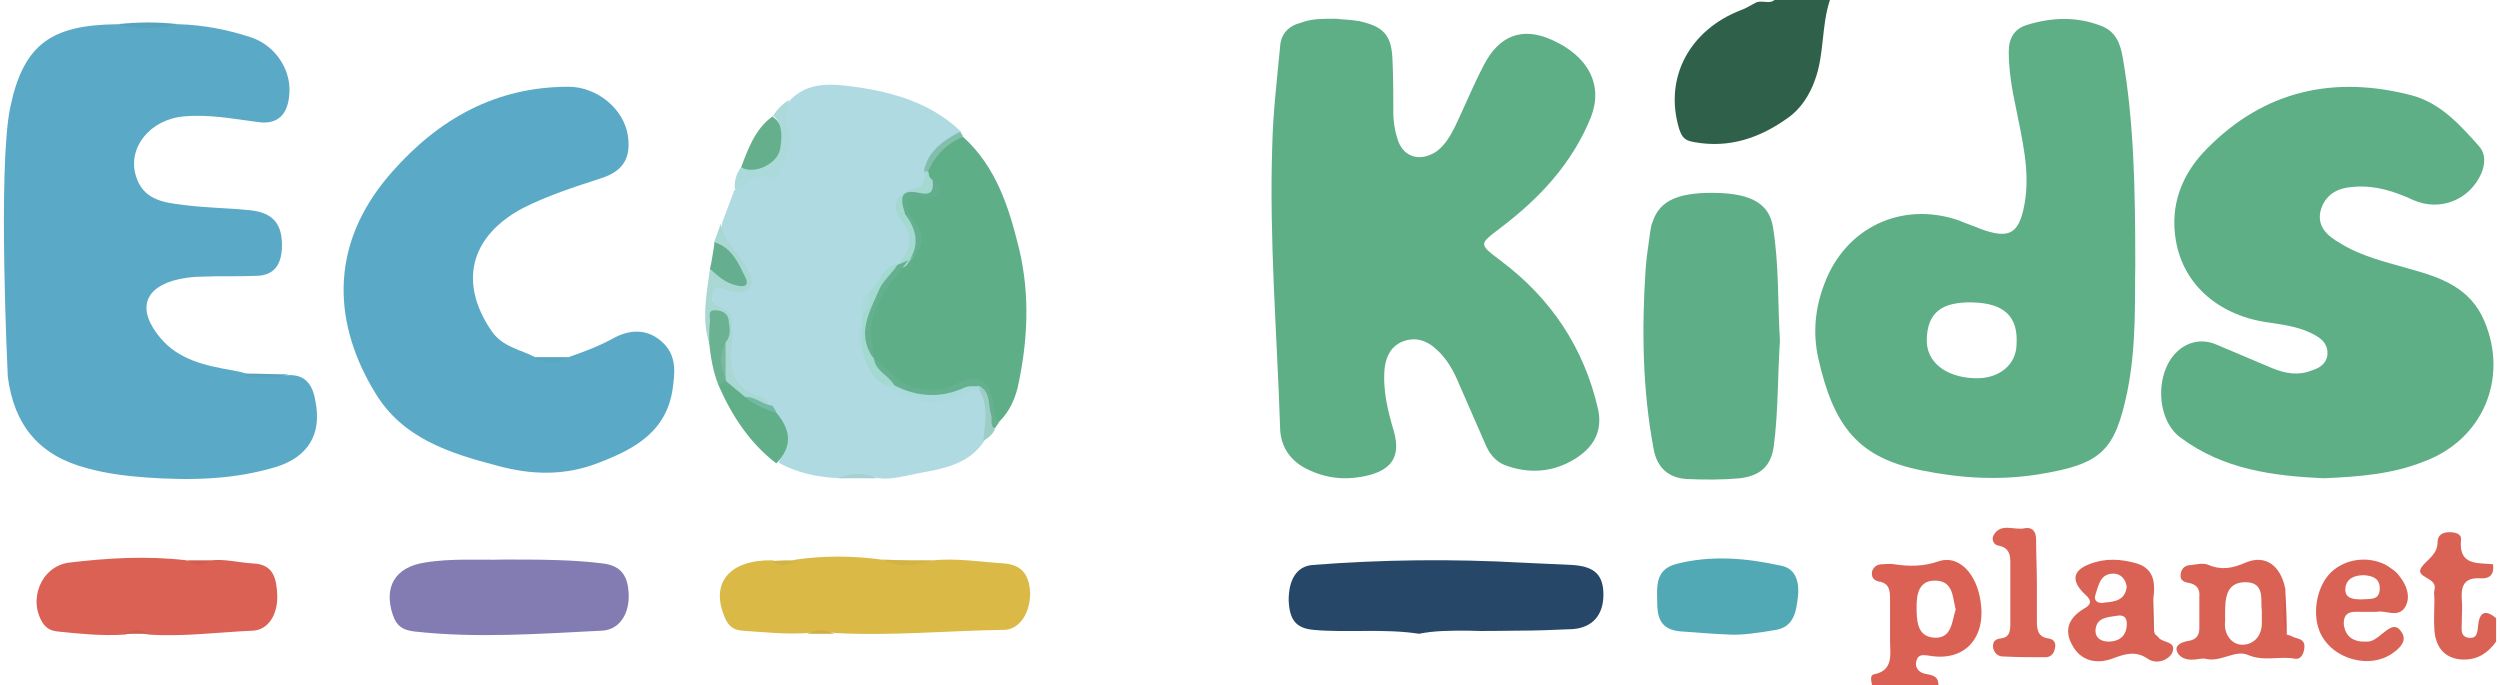
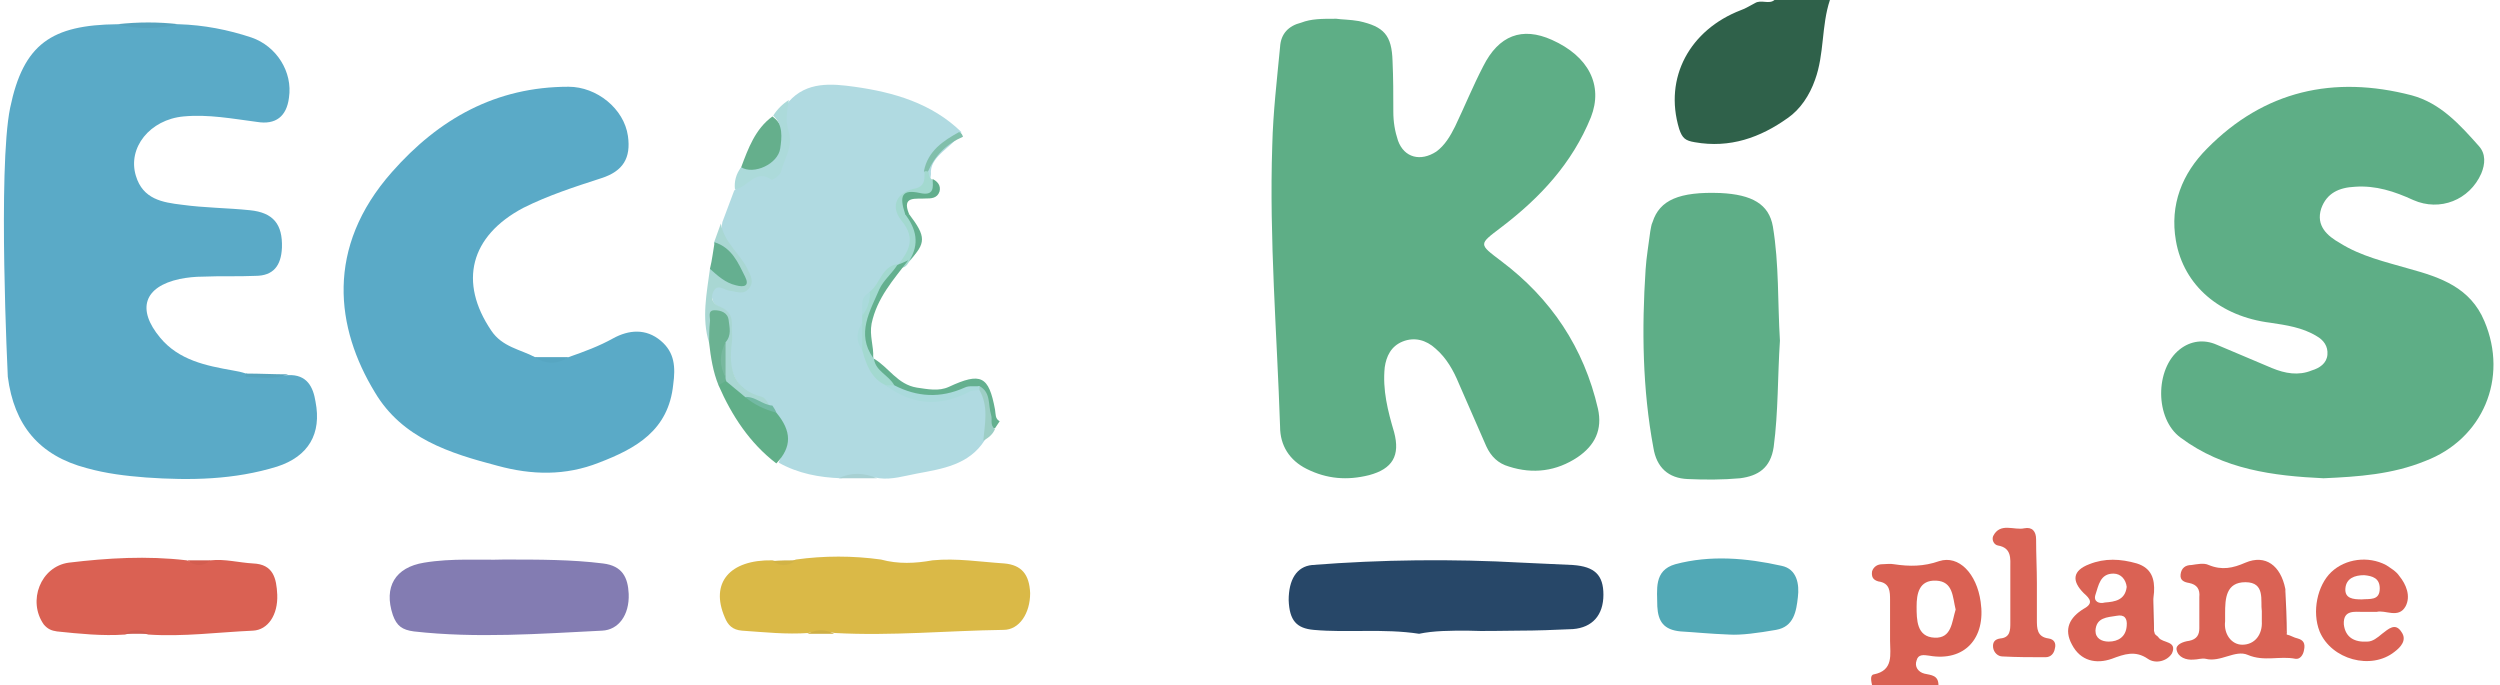
<svg xmlns="http://www.w3.org/2000/svg" width="321" height="88" viewBox="0 0 321 88" fill="none">
  <path d="M1.302 13.847C3.007 5.619 6.617 3.211 15.041 3.111C17.648 3.412 20.356 3.412 22.963 3.111C26.172 3.211 29.281 3.813 32.29 4.816C35.499 5.92 37.605 9.231 37.103 12.543C36.802 14.951 35.398 16.055 32.992 15.653C29.883 15.252 26.774 14.65 23.565 14.951C19.253 15.352 16.345 18.965 17.448 22.577C18.35 25.587 20.857 25.989 23.364 26.29C26.273 26.691 29.181 26.691 32.089 26.992C35.097 27.293 36.301 28.798 36.201 31.808C36.1 34.116 35.097 35.421 32.791 35.421C30.585 35.521 28.278 35.421 26.072 35.521C25.069 35.521 24.066 35.621 23.064 35.822C18.451 36.825 17.548 39.736 20.556 43.348C22.963 46.258 26.473 46.96 29.883 47.562C30.485 47.663 30.986 47.763 31.588 47.964C33.393 48.566 35.198 48.264 37.003 48.164C39.41 48.064 40.212 49.669 40.513 51.576C41.315 55.69 39.61 58.6 35.599 59.904C30.083 61.61 24.468 61.71 18.751 61.309C16.144 61.108 13.637 60.807 11.13 60.105C5.013 58.499 1.804 54.586 1.001 48.365C1.001 48.365 -0.302 21.674 1.302 13.847Z" fill="#5AAAC7" />
  <path d="M234.961 0C233.858 3.311 234.259 6.924 233.055 10.235C232.353 12.242 231.15 14.048 229.546 15.152C226.036 17.66 222.125 19.065 217.612 18.262C216.408 18.062 216.007 17.761 215.606 16.556C213.601 9.934 217.01 3.813 223.529 1.304C224.13 1.104 224.732 0.702 225.334 0.401C226.136 -0.1 227.139 0.602 227.841 0C230.247 0 232.654 0 234.961 0Z" fill="#2F614A" />
-   <path d="M318.195 80.274C318.095 81.177 318.095 82.08 316.892 81.879C315.889 81.678 316.089 80.775 316.089 80.073C316.089 78.969 316.19 77.966 316.089 76.862C315.989 75.156 316.491 74.153 318.396 74.253C319.599 74.353 320.301 73.852 320.101 72.447C318.095 72.246 315.688 72.648 315.989 69.336C316.089 68.534 315.287 68.333 314.485 68.333C313.582 68.333 312.981 68.734 312.981 69.637C312.981 71.142 311.777 71.745 310.975 72.748C309.872 74.253 313.081 74.052 312.58 75.758C312.479 76.16 312.58 76.561 312.58 76.962C312.58 78.267 312.479 79.571 312.58 80.976C312.78 83.384 314.184 84.689 316.39 84.689C318.195 84.689 319.499 83.786 320.502 82.381C320.502 81.377 320.502 80.374 320.502 79.371C319.298 78.367 318.396 78.367 318.195 80.274Z" fill="#D96254" />
  <path d="M171.582 2.408C172.184 2.509 173.387 2.509 174.49 2.709C177.699 3.412 178.702 4.515 178.802 7.827C178.903 10.034 178.903 12.141 178.903 14.349C178.903 15.653 179.103 16.858 179.504 18.062C180.307 20.269 182.413 20.771 184.418 19.466C185.521 18.664 186.223 17.459 186.825 16.255C188.028 13.747 189.132 11.038 190.435 8.529C192.441 4.515 195.449 3.412 199.26 5.117C203.973 7.225 205.879 10.937 204.274 15.051C201.867 20.971 197.756 25.387 192.742 29.2C189.834 31.407 189.834 31.307 192.742 33.514C199.16 38.331 203.372 44.652 205.177 52.479C205.779 55.188 204.776 57.195 202.569 58.7C199.862 60.506 196.853 60.908 193.745 59.904C192.341 59.503 191.438 58.6 190.836 57.295C189.633 54.586 188.53 51.977 187.327 49.268C186.625 47.562 185.722 45.957 184.318 44.753C183.115 43.649 181.61 43.247 180.106 43.849C178.602 44.452 178 45.756 177.8 47.161C177.499 50.071 178.201 52.78 179.003 55.489C179.805 58.499 178.802 60.205 175.794 61.008C172.986 61.71 170.379 61.51 167.771 60.205C165.565 59.102 164.362 57.195 164.362 54.787C163.961 42.746 162.958 30.705 163.359 18.664C163.459 14.449 163.961 10.235 164.362 6.021C164.462 4.315 165.465 3.311 167.069 2.91C168.373 2.408 169.677 2.408 171.582 2.408Z" fill="#5EAE86" />
  <path d="M298.339 61.409C291.921 61.108 285.503 60.306 279.988 56.192C276.678 53.783 276.678 47.361 279.887 44.853C281.291 43.749 282.996 43.548 284.601 44.251C287.007 45.254 289.314 46.258 291.721 47.261C293.426 47.964 295.13 48.264 296.835 47.562C297.838 47.261 298.741 46.659 298.841 45.555C298.941 44.452 298.339 43.649 297.437 43.147C295.632 42.043 293.526 41.742 291.52 41.441C285.102 40.639 280.389 36.725 279.386 30.905C278.584 26.29 280.188 22.276 283.397 19.065C290.718 11.64 299.643 9.633 309.671 12.242C313.382 13.245 315.889 16.055 318.296 18.764C319.198 19.767 319.098 21.072 318.597 22.276C317.092 25.688 313.282 27.193 309.872 25.688C307.465 24.584 305.058 23.781 302.351 23.982C300.345 24.082 298.741 24.785 298.039 26.791C297.337 28.999 298.841 30.303 300.445 31.206C303.153 32.912 306.262 33.615 309.371 34.518C313.382 35.621 317.193 36.926 318.998 41.241C322.106 48.566 318.797 56.392 311.376 59.202C307.164 60.908 302.852 61.209 298.339 61.409Z" fill="#5EAE86" />
  <path d="M73.004 45.856C75.01 45.154 76.915 44.452 78.72 43.448C80.726 42.344 82.932 42.144 84.838 43.749C86.643 45.254 86.743 47.161 86.442 49.368C85.841 55.288 81.629 57.596 76.915 59.403C72.603 61.108 68.291 61.008 63.879 59.804C57.761 58.198 51.644 56.292 48.134 50.372C43.12 42.144 41.716 31.808 50.34 22.075C56.357 15.252 63.678 11.138 73.004 11.138C76.615 11.138 80.124 13.947 80.626 17.459C81.027 20.269 80.024 21.975 77.216 22.878C73.807 23.982 70.397 25.085 67.188 26.691C60.369 30.303 58.864 36.224 63.076 42.445C64.48 44.552 66.787 44.853 68.692 45.856C70.096 46.458 71.6 46.458 73.004 45.856Z" fill="#5AAAC7" />
  <path d="M92.76 28.497C93.261 27.193 93.763 25.788 94.264 24.483C95.367 23.279 96.471 21.975 98.376 22.376C99.178 22.477 99.579 22.075 99.88 21.373C100.381 19.767 101.083 18.162 100.482 16.556C100.081 15.152 100.582 14.148 101.284 13.044C103.591 10.436 106.8 10.737 109.708 11.138C114.722 11.84 119.636 13.245 123.446 16.958C122.745 18.162 121.641 18.864 120.739 19.767C120.037 20.47 119.435 21.273 119.535 22.376C119.435 23.48 119.134 24.283 117.931 24.584C115.825 25.286 115.524 26.189 116.527 28.196C118.031 31.206 118.031 31.507 115.825 34.016C114.22 34.919 113.519 36.525 112.315 37.829C111.413 38.531 111.513 39.535 111.413 40.538C111.413 40.839 111.312 41.241 111.212 41.542C110.911 42.645 110.811 43.649 111.312 44.753C111.914 46.458 112.616 48.164 114.321 49.067C117.329 51.074 120.538 51.576 123.848 49.87C124.55 49.569 125.252 49.469 125.954 49.77C127.859 51.877 127.658 54.185 126.455 56.493C124.449 59.703 120.939 60.205 117.73 60.807C116.126 61.108 114.521 61.61 112.917 61.409C111.312 61.108 109.607 61.108 108.003 61.409C105.195 61.309 102.487 60.807 99.98 59.403C100.883 57.295 101.284 55.188 99.579 53.181C99.278 52.78 98.978 52.479 98.677 52.078C98.476 51.877 98.376 51.576 98.175 51.576C94.164 50.171 93.261 47.06 93.763 43.247C93.963 41.742 93.663 40.337 92.158 39.334C91.256 38.832 91.256 37.729 91.657 36.825C92.058 35.922 92.961 36.324 93.663 36.324C94.465 36.324 95.367 37.127 95.969 36.123C96.571 35.22 95.769 34.417 95.267 33.615C93.963 32.109 92.259 30.805 92.76 28.497Z" fill="#B0DAE1" />
  <path d="M228.543 43.749C228.242 48.264 228.342 52.88 227.74 57.396C227.339 60.105 225.735 61.108 223.428 61.409C221.222 61.61 218.916 61.61 216.709 61.51C214.202 61.409 212.698 60.005 212.297 57.496C210.893 49.97 210.793 42.244 211.294 34.618C211.394 33.013 211.695 31.307 211.896 29.701C211.996 29.3 211.996 28.898 212.197 28.497C213.099 25.688 215.606 24.584 220.921 24.785C224.932 24.985 227.139 26.189 227.64 29.099C228.442 33.916 228.242 38.832 228.543 43.749Z" fill="#5EAE87" />
-   <path d="M123.647 17.56C127.959 21.473 129.564 26.691 130.867 32.009C132.271 37.929 131.971 43.849 130.667 49.77C130.266 51.375 129.564 52.88 128.36 54.084C126.656 53.884 127.257 52.278 126.856 51.375C126.054 49.368 125.352 48.666 123.446 49.669C118.733 51.877 115.223 50.271 112.215 46.659C112.014 46.458 111.914 46.258 111.814 46.057C110.209 40.94 112.616 37.227 116.126 33.815C116.226 33.615 116.427 33.414 116.527 33.213C118.432 31.206 117.73 29.4 116.126 27.694C115.424 25.788 116.427 25.286 118.031 24.985C118.833 24.885 120.338 25.085 119.235 23.38C118.934 22.978 118.934 22.477 118.934 21.975C119.836 19.767 121.14 17.961 123.647 17.56Z" fill="#5EAE87" />
  <path d="M119.736 71.945C122.845 71.644 125.853 72.146 128.962 72.347C131.168 72.547 132.171 73.751 132.271 76.16C132.271 78.769 130.867 80.876 128.862 80.876C121.641 80.976 114.421 81.678 107.201 81.277C106.098 81.076 104.894 80.976 103.791 81.277C100.983 81.478 98.175 81.177 95.267 80.976C94.064 80.876 93.462 80.274 93.061 79.27C91.156 74.855 93.663 71.845 99.178 71.945C100.181 72.246 101.184 72.347 102.187 71.845C105.797 71.343 109.507 71.343 113.117 71.845C115.324 72.447 117.53 72.347 119.736 71.945Z" fill="#DAB947" />
  <path d="M182.212 81.377C177.599 80.675 173.086 81.277 168.674 80.876C166.468 80.675 165.565 79.672 165.465 77.063C165.465 74.454 166.468 72.748 168.473 72.547C177.399 71.845 186.424 71.745 195.449 72.246C197.656 72.347 199.762 72.447 201.968 72.547C204.776 72.748 205.879 73.852 205.879 76.36C205.879 78.969 204.475 80.575 201.968 80.775C199.661 80.876 197.355 80.976 194.948 80.976C192.742 80.976 190.636 81.076 188.43 80.976C186.223 80.976 184.117 80.976 182.212 81.377Z" fill="#274768" />
  <path d="M27.075 71.945C28.88 71.745 30.685 72.246 32.49 72.347C35.097 72.447 35.499 74.253 35.599 76.36C35.699 78.969 34.395 80.876 32.49 80.976C27.977 81.177 23.565 81.779 19.052 81.478C18.049 81.177 17.047 81.177 16.044 81.478C13.136 81.678 10.227 81.377 7.319 81.076C6.617 80.976 6.116 80.775 5.614 80.173C3.508 77.163 5.213 72.748 8.823 72.246C13.838 71.644 18.852 71.343 23.966 71.945C25.069 72.447 26.072 72.347 27.075 71.945Z" fill="#DA6153" />
  <path d="M64.681 71.845C69.294 71.845 73.405 71.845 77.417 72.347C79.924 72.648 80.626 74.153 80.726 76.26C80.826 78.969 79.422 80.876 77.317 80.976C69.294 81.377 61.171 81.98 53.148 81.076C51.644 80.876 50.942 80.374 50.441 78.969C49.237 75.357 50.742 72.848 54.452 72.246C58.062 71.644 61.672 71.945 64.681 71.845Z" fill="#837CB2" />
  <path d="M222.024 81.478C219.417 81.377 217.612 81.177 215.807 81.076C213.601 80.876 212.899 79.772 212.798 77.865C212.798 75.758 212.297 73.25 215.105 72.447C219.617 71.243 224.231 71.644 228.743 72.648C230.749 73.049 231.05 75.056 230.849 76.661C230.649 78.468 230.348 80.474 228.041 80.876C225.735 81.277 223.529 81.578 222.024 81.478Z" fill="#52A9B6" />
  <path d="M261.536 74.855C261.536 76.461 261.536 78.066 261.536 79.571C261.536 80.675 261.536 81.779 263.04 81.98C263.742 82.08 264.043 82.582 263.842 83.284C263.742 83.886 263.341 84.388 262.639 84.388C260.834 84.388 258.928 84.388 257.123 84.287C256.522 84.287 256.02 83.786 255.92 83.184C255.82 82.481 256.12 82.08 256.822 81.98C258.126 81.879 258.126 80.876 258.126 79.973C258.126 77.665 258.126 75.357 258.126 72.949C258.126 71.745 258.327 70.34 256.522 70.039C256.02 69.938 255.719 69.336 255.92 68.835C256.822 67.028 258.627 68.132 259.931 67.831C260.934 67.631 261.435 68.233 261.435 69.236C261.435 71.243 261.536 73.049 261.536 74.855Z" fill="#DA6355" />
  <path d="M99.68 52.981C101.685 55.389 101.685 57.396 99.68 59.503C96.27 56.894 93.963 53.382 92.259 49.469C92.459 48.967 92.76 48.666 93.362 48.666C94.465 48.967 95.367 49.77 96.17 50.572C97.273 51.475 98.576 51.977 99.68 52.981Z" fill="#61AF89" />
  <path d="M95.668 50.974C94.866 50.271 94.064 49.669 93.261 48.967C93.061 48.766 92.86 48.566 92.76 48.365C92.359 47.06 92.459 45.756 92.66 44.351C92.86 43.247 93.462 42.043 92.259 40.839C91.256 41.742 92.259 43.348 91.055 44.05C90.052 40.839 90.754 37.628 91.156 34.518C92.66 34.317 93.362 36.023 94.966 35.922C94.465 33.916 92.86 32.712 91.657 31.206C91.958 30.404 92.259 29.501 92.559 28.698C92.961 31.106 94.966 32.511 95.969 34.518C96.37 35.32 96.872 36.224 96.17 37.026C95.468 37.929 94.565 37.428 93.662 37.327C92.961 37.227 92.058 36.324 91.557 37.528C91.156 38.431 91.657 39.133 92.559 39.434C93.763 39.936 94.064 40.839 93.963 42.043C93.963 42.746 94.064 43.348 93.963 44.05C93.562 47.261 94.064 49.97 97.874 50.974C98.275 51.074 98.576 51.776 98.978 52.278C97.774 52.379 96.872 51.275 95.668 50.974Z" fill="#A9D7D3" />
  <path d="M95.167 21.473C96.069 19.065 96.972 16.556 99.178 14.951C101.384 16.556 101.284 19.968 99.078 21.473C98.075 22.176 96.972 22.276 95.869 22.577C95.067 22.778 94.866 22.176 95.167 21.473Z" fill="#65AF8C" />
  <path d="M95.167 21.473C96.771 22.477 99.88 21.072 100.181 19.065C100.381 17.66 100.582 16.055 99.278 14.851C99.78 14.048 100.482 13.345 101.284 12.844C101.083 14.248 100.783 15.553 101.284 16.958C101.886 18.764 100.682 20.369 100.281 22.075C100.181 22.477 99.178 23.179 99.078 23.079C96.972 21.573 95.969 24.182 94.365 24.283C94.264 23.38 94.465 22.376 95.167 21.473Z" fill="#ACDADA" />
  <path d="M93.161 48.465C93.161 48.566 93.161 48.766 93.261 48.867C92.961 49.067 92.559 49.268 92.259 49.469C91.557 47.763 91.256 45.856 91.055 44.05C91.055 43.147 91.055 42.244 91.156 41.341C91.256 40.839 90.754 39.836 91.757 39.836C92.559 39.836 93.462 40.137 93.562 41.14C93.663 42.043 93.963 43.047 93.161 43.95C92.76 45.455 92.76 46.96 93.161 48.465Z" fill="#6BB292" />
  <path d="M112.215 46.057C114.12 47.161 115.223 49.368 117.73 49.77C119.134 49.97 120.538 50.271 121.842 49.669C125.954 47.763 126.956 48.264 127.759 52.579C127.859 53.181 127.759 53.783 128.36 54.084C128.16 54.385 127.959 54.686 127.759 54.987C126.756 55.088 127.157 54.285 127.057 53.783C126.756 52.379 127.057 50.773 125.653 49.77C124.75 49.569 124.048 49.97 123.346 50.271C120.438 51.576 117.63 51.375 115.023 49.669C113.719 48.666 111.814 48.164 112.215 46.057Z" fill="#64B08F" />
  <path d="M91.757 31.106C93.963 31.808 94.766 33.715 95.668 35.521C96.27 36.725 95.568 36.926 94.465 36.625C93.161 36.324 92.158 35.421 91.156 34.518C91.456 33.314 91.557 32.21 91.757 31.106Z" fill="#65AF90" />
  <path d="M125.753 49.569C127.257 50.372 126.856 51.977 127.257 53.282C127.458 53.884 127.057 54.586 127.759 55.088C127.458 55.79 126.956 56.191 126.254 56.593C126.455 54.385 126.956 52.178 125.753 50.071C125.552 49.97 125.552 49.87 125.552 49.77C125.653 49.569 125.653 49.569 125.753 49.569Z" fill="#9DCEC5" />
  <path d="M123.647 17.56C121.541 18.463 120.037 19.968 119.134 22.075C118.934 22.276 118.833 22.276 118.633 21.975C119.134 19.366 121.14 18.062 123.146 16.958C123.446 17.058 123.547 17.259 123.647 17.56Z" fill="#81BFAB" />
  <path d="M22.963 3.11C20.356 3.712 17.648 3.812 15.041 3.11C17.749 2.81 20.356 2.81 22.963 3.11Z" fill="#57A3BE" />
-   <path d="M119.736 71.945C117.53 72.748 115.324 72.848 113.218 71.845C115.324 71.945 117.53 71.945 119.736 71.945Z" fill="#D2B344" />
  <path d="M37.003 48.064C35.198 48.766 33.393 48.465 31.588 48.365C31.588 48.365 31.487 48.264 31.487 48.164C31.487 48.064 31.588 48.064 31.588 47.964C33.393 47.964 35.198 48.064 37.003 48.064Z" fill="#58A4BD" />
  <path d="M293.626 81.478C292.523 79.571 292.824 77.564 293.426 75.558C293.526 77.464 293.626 79.471 293.626 81.478Z" fill="#D05D50" />
  <path d="M276.578 81.377C275.475 79.571 275.776 77.865 276.478 76.059C276.478 77.765 276.578 79.571 276.578 81.377Z" fill="#CD5D4F" />
  <path d="M107.702 61.409C109.307 60.607 111.011 60.707 112.616 61.409C111.011 61.409 109.407 61.409 107.702 61.409Z" fill="#A7D0D2" />
  <path d="M73.004 45.856C71.5 46.859 70.096 46.759 68.592 45.856C70.096 45.856 71.6 45.856 73.004 45.856Z" fill="#57A6C2" />
  <path d="M103.691 81.377C104.794 80.775 105.997 80.775 107.1 81.377C105.997 81.377 104.894 81.377 103.691 81.377Z" fill="#CDAE45" />
  <path d="M102.187 71.945C101.184 72.748 100.181 72.748 99.178 72.046C100.181 71.945 101.184 71.945 102.187 71.945Z" fill="#D2B346" />
  <path d="M27.075 71.945C26.072 72.748 25.069 72.748 24.066 71.945C25.069 71.945 26.072 71.945 27.075 71.945Z" fill="#D35D4F" />
  <path d="M16.044 81.377C17.047 80.775 18.049 80.775 19.052 81.377C18.049 81.377 17.047 81.377 16.044 81.377Z" fill="#CD5C51" />
  <path d="M254.315 77.263C253.814 73.651 251.507 71.243 249 72.046C246.995 72.748 245.19 72.748 243.184 72.447C242.683 72.347 242.181 72.447 241.68 72.447C241.078 72.447 240.577 72.748 240.376 73.35C240.276 74.052 240.476 74.454 241.178 74.654C242.683 74.855 242.683 75.959 242.683 77.063C242.683 78.769 242.683 80.575 242.683 82.281C242.683 83.986 243.184 86.094 240.577 86.595C240.075 86.696 240.276 87.498 240.376 88C243.184 88 246.092 88 248.9 88C248.9 86.696 247.998 86.696 247.095 86.495C246.293 86.294 245.791 85.592 246.092 84.789C246.293 83.986 246.995 84.087 247.697 84.187C252.209 84.99 255.017 81.98 254.315 77.263ZM248.399 81.879C246.092 81.779 246.092 79.571 246.092 77.865C246.092 76.26 246.393 74.454 248.599 74.554C250.805 74.654 250.705 76.661 251.106 78.267C250.605 79.872 250.605 81.98 248.399 81.879Z" fill="#DA6153" />
-   <path d="M274.171 34.116C274.171 23.781 273.971 15.553 272.567 7.425C272.266 5.619 271.664 4.014 269.759 3.311C266.65 2.107 263.441 2.208 260.232 3.211C258.627 3.713 257.925 4.917 257.925 6.623C257.925 9.031 258.327 11.439 258.828 13.747C259.63 17.861 260.733 22.075 259.931 26.29C259.229 30.103 257.925 30.705 254.315 29.4C253.413 28.999 252.41 28.698 251.507 28.297C244.187 25.788 236.966 29.2 234.259 36.424C233.055 39.535 232.755 42.746 233.457 45.957C235.462 54.887 238.671 58.8 246.794 60.406C251.708 61.409 256.722 61.71 261.736 60.908C269.759 59.603 271.564 57.998 273.168 50.171C274.372 44.151 274.071 38.03 274.171 34.116ZM253.613 48.566C249.803 48.465 247.296 46.458 247.396 43.548C247.496 40.137 249.301 38.732 253.312 38.832C257.324 38.933 259.129 40.639 258.928 44.151C258.928 46.86 256.622 48.666 253.613 48.566Z" fill="#5EAE86" />
  <path d="M112.215 46.057C112.415 47.663 114.12 48.164 114.822 49.469C114.521 49.77 114.12 49.77 113.719 49.469C111.814 48.566 111.212 46.759 110.711 44.953C110.309 43.749 110.309 42.645 110.711 41.441C110.711 41.14 110.711 40.739 110.711 40.438C111.112 39.434 111.011 38.331 111.713 37.428C113.017 36.424 113.218 34.217 115.223 33.916C115.223 34.016 115.324 34.116 115.324 34.217C113.819 36.424 112.315 38.431 111.814 41.14C111.413 42.946 111.513 44.452 112.215 46.057Z" fill="#A3D9D0" />
  <path d="M118.733 21.975C118.934 21.975 119.034 21.975 119.235 22.075C119.235 22.477 119.335 22.878 119.736 23.079C120.538 24.584 120.237 25.387 118.332 25.286C116.126 25.085 115.925 25.387 116.427 27.594C118.131 29.501 118.733 31.507 116.728 33.615C116.427 34.116 116.026 34.618 115.324 34.217L115.223 34.116C116.627 32.31 117.73 30.705 115.725 28.297C114.22 26.39 115.223 24.584 117.63 24.182C118.934 23.781 118.633 22.778 118.733 21.975Z" fill="#A3D9D0" />
  <path d="M113.719 49.469C114.12 49.469 114.421 49.469 114.822 49.469C117.73 50.974 120.739 51.175 123.848 49.77C124.449 49.469 125.151 49.669 125.753 49.569C125.753 49.77 125.753 49.87 125.753 50.071C125.252 50.171 124.75 50.071 124.349 50.372C120.538 52.278 117.028 51.977 113.719 49.469Z" fill="#AADADC" />
  <path d="M95.668 50.974C96.972 50.873 97.874 51.977 99.178 52.078C99.379 52.379 99.579 52.68 99.68 52.981C98.175 52.579 96.872 51.977 95.668 50.974Z" fill="#72B9A3" />
  <path d="M111.713 37.528C111.713 38.632 111.413 39.635 110.711 40.538C110.811 39.434 110.309 38.13 111.713 37.528Z" fill="#AADADC" />
  <path d="M110.711 41.441C110.711 42.645 110.711 43.749 110.711 44.953C109.908 43.849 109.908 42.645 110.711 41.441Z" fill="#AADADC" />
  <path d="M115.223 34.016C115.725 33.815 116.226 33.615 116.627 33.414C114.722 35.922 112.616 38.23 111.914 41.542C111.613 43.147 112.215 44.452 112.115 45.957C109.908 42.846 111.713 39.936 112.917 37.127C113.418 36.023 114.521 35.12 115.223 34.016Z" fill="#64B08F" />
  <path d="M116.226 27.494C115.424 25.085 115.825 24.283 118.131 24.785C119.937 25.186 119.836 24.082 119.736 22.978C120.338 23.279 120.839 23.781 120.639 24.584C120.338 25.487 119.535 25.487 118.833 25.487C117.63 25.587 115.725 25.085 116.728 27.494C116.527 27.694 116.326 27.694 116.226 27.494Z" fill="#62AE8D" />
  <path d="M116.226 27.494C116.427 27.494 116.627 27.494 116.728 27.494C118.934 30.404 118.934 31.206 116.728 33.514C118.132 31.307 117.63 29.4 116.226 27.494Z" fill="#64B08F" />
  <path d="M295.03 81.98C294.529 81.879 294.127 81.578 293.626 81.478C292.924 79.471 293.225 77.564 293.425 75.558C292.824 72.648 290.918 71.142 288.311 72.246C286.707 72.949 285.303 73.25 283.598 72.547C282.996 72.246 282.094 72.447 281.392 72.547C280.589 72.547 280.088 72.949 279.988 73.751C279.887 74.554 280.489 74.755 281.091 74.855C282.094 75.056 282.495 75.658 282.394 76.661C282.394 77.966 282.394 79.371 282.394 80.675C282.394 81.478 282.094 82.08 281.091 82.281C280.288 82.381 279.286 82.782 279.486 83.485C279.687 84.388 280.69 84.789 281.692 84.689C282.194 84.689 282.695 84.488 283.197 84.588C285.102 85.09 287.007 83.384 288.612 84.087C290.718 84.99 292.724 84.187 294.729 84.588C295.331 84.689 295.732 84.087 295.832 83.485C296.033 82.582 295.732 82.18 295.03 81.98ZM287.91 82.782C286.506 82.782 285.503 81.377 285.704 79.772C285.704 79.471 285.704 79.07 285.704 78.769C285.704 76.862 285.804 74.755 288.311 74.755C290.918 74.755 290.216 77.163 290.417 78.468C290.417 79.07 290.417 79.371 290.417 79.772C290.517 81.478 289.514 82.782 287.91 82.782Z" fill="#DA6254" />
  <path d="M277.18 81.879C277.079 81.678 276.779 81.578 276.678 81.377C276.077 79.571 276.277 77.865 276.578 76.059C276.678 74.353 276.277 72.949 274.372 72.347C272.266 71.745 270.26 71.644 268.255 72.447C266.149 73.25 265.948 74.554 267.553 76.16C268.355 76.862 268.856 77.464 267.553 78.166C265.748 79.27 264.945 80.775 266.048 82.782C267.151 84.889 269.157 85.291 271.163 84.588C272.767 83.986 274.171 83.485 275.776 84.588C276.779 85.291 278.283 84.889 278.885 83.886C279.587 82.281 277.681 82.582 277.18 81.879ZM269.057 76.36C269.458 75.156 269.659 73.651 271.363 73.651C272.366 73.651 272.968 74.454 273.068 75.357C272.868 77.063 271.564 77.263 270.26 77.364C269.558 77.564 268.756 77.263 269.057 76.36ZM273.068 80.374C272.968 81.779 271.965 82.381 270.762 82.381C269.859 82.381 269.057 81.98 269.057 80.976C269.157 79.27 270.561 79.27 271.764 79.07C272.767 78.869 273.168 79.371 273.068 80.374Z" fill="#DA6254" />
  <path d="M303.454 78.568C303.955 78.568 304.457 78.568 305.159 78.568C306.262 78.267 307.967 79.471 308.869 77.865C309.571 76.561 308.969 75.056 308.067 73.952C307.666 73.35 306.964 72.949 306.362 72.547C304.055 71.343 301.147 71.745 299.342 73.45C297.537 75.156 296.835 78.568 297.838 81.076C299.342 84.689 304.457 86.094 307.465 83.685C308.267 83.083 309.07 82.18 308.368 81.177C307.565 79.872 306.663 80.775 305.861 81.377C305.259 81.879 304.657 82.381 303.955 82.381C302.351 82.481 301.147 81.879 300.947 80.173C300.846 78.267 302.351 78.568 303.454 78.568ZM303.554 73.852C304.657 73.952 305.56 74.253 305.56 75.558C305.56 77.163 304.256 76.862 303.253 76.962C302.15 76.962 301.047 76.862 301.147 75.558C301.248 74.253 302.351 73.852 303.554 73.852Z" fill="#DA6254" />
  <path d="M93.161 48.465C92.359 46.96 92.359 45.455 93.161 43.95C93.161 45.455 93.161 46.96 93.161 48.465Z" fill="#77B89E" />
</svg>